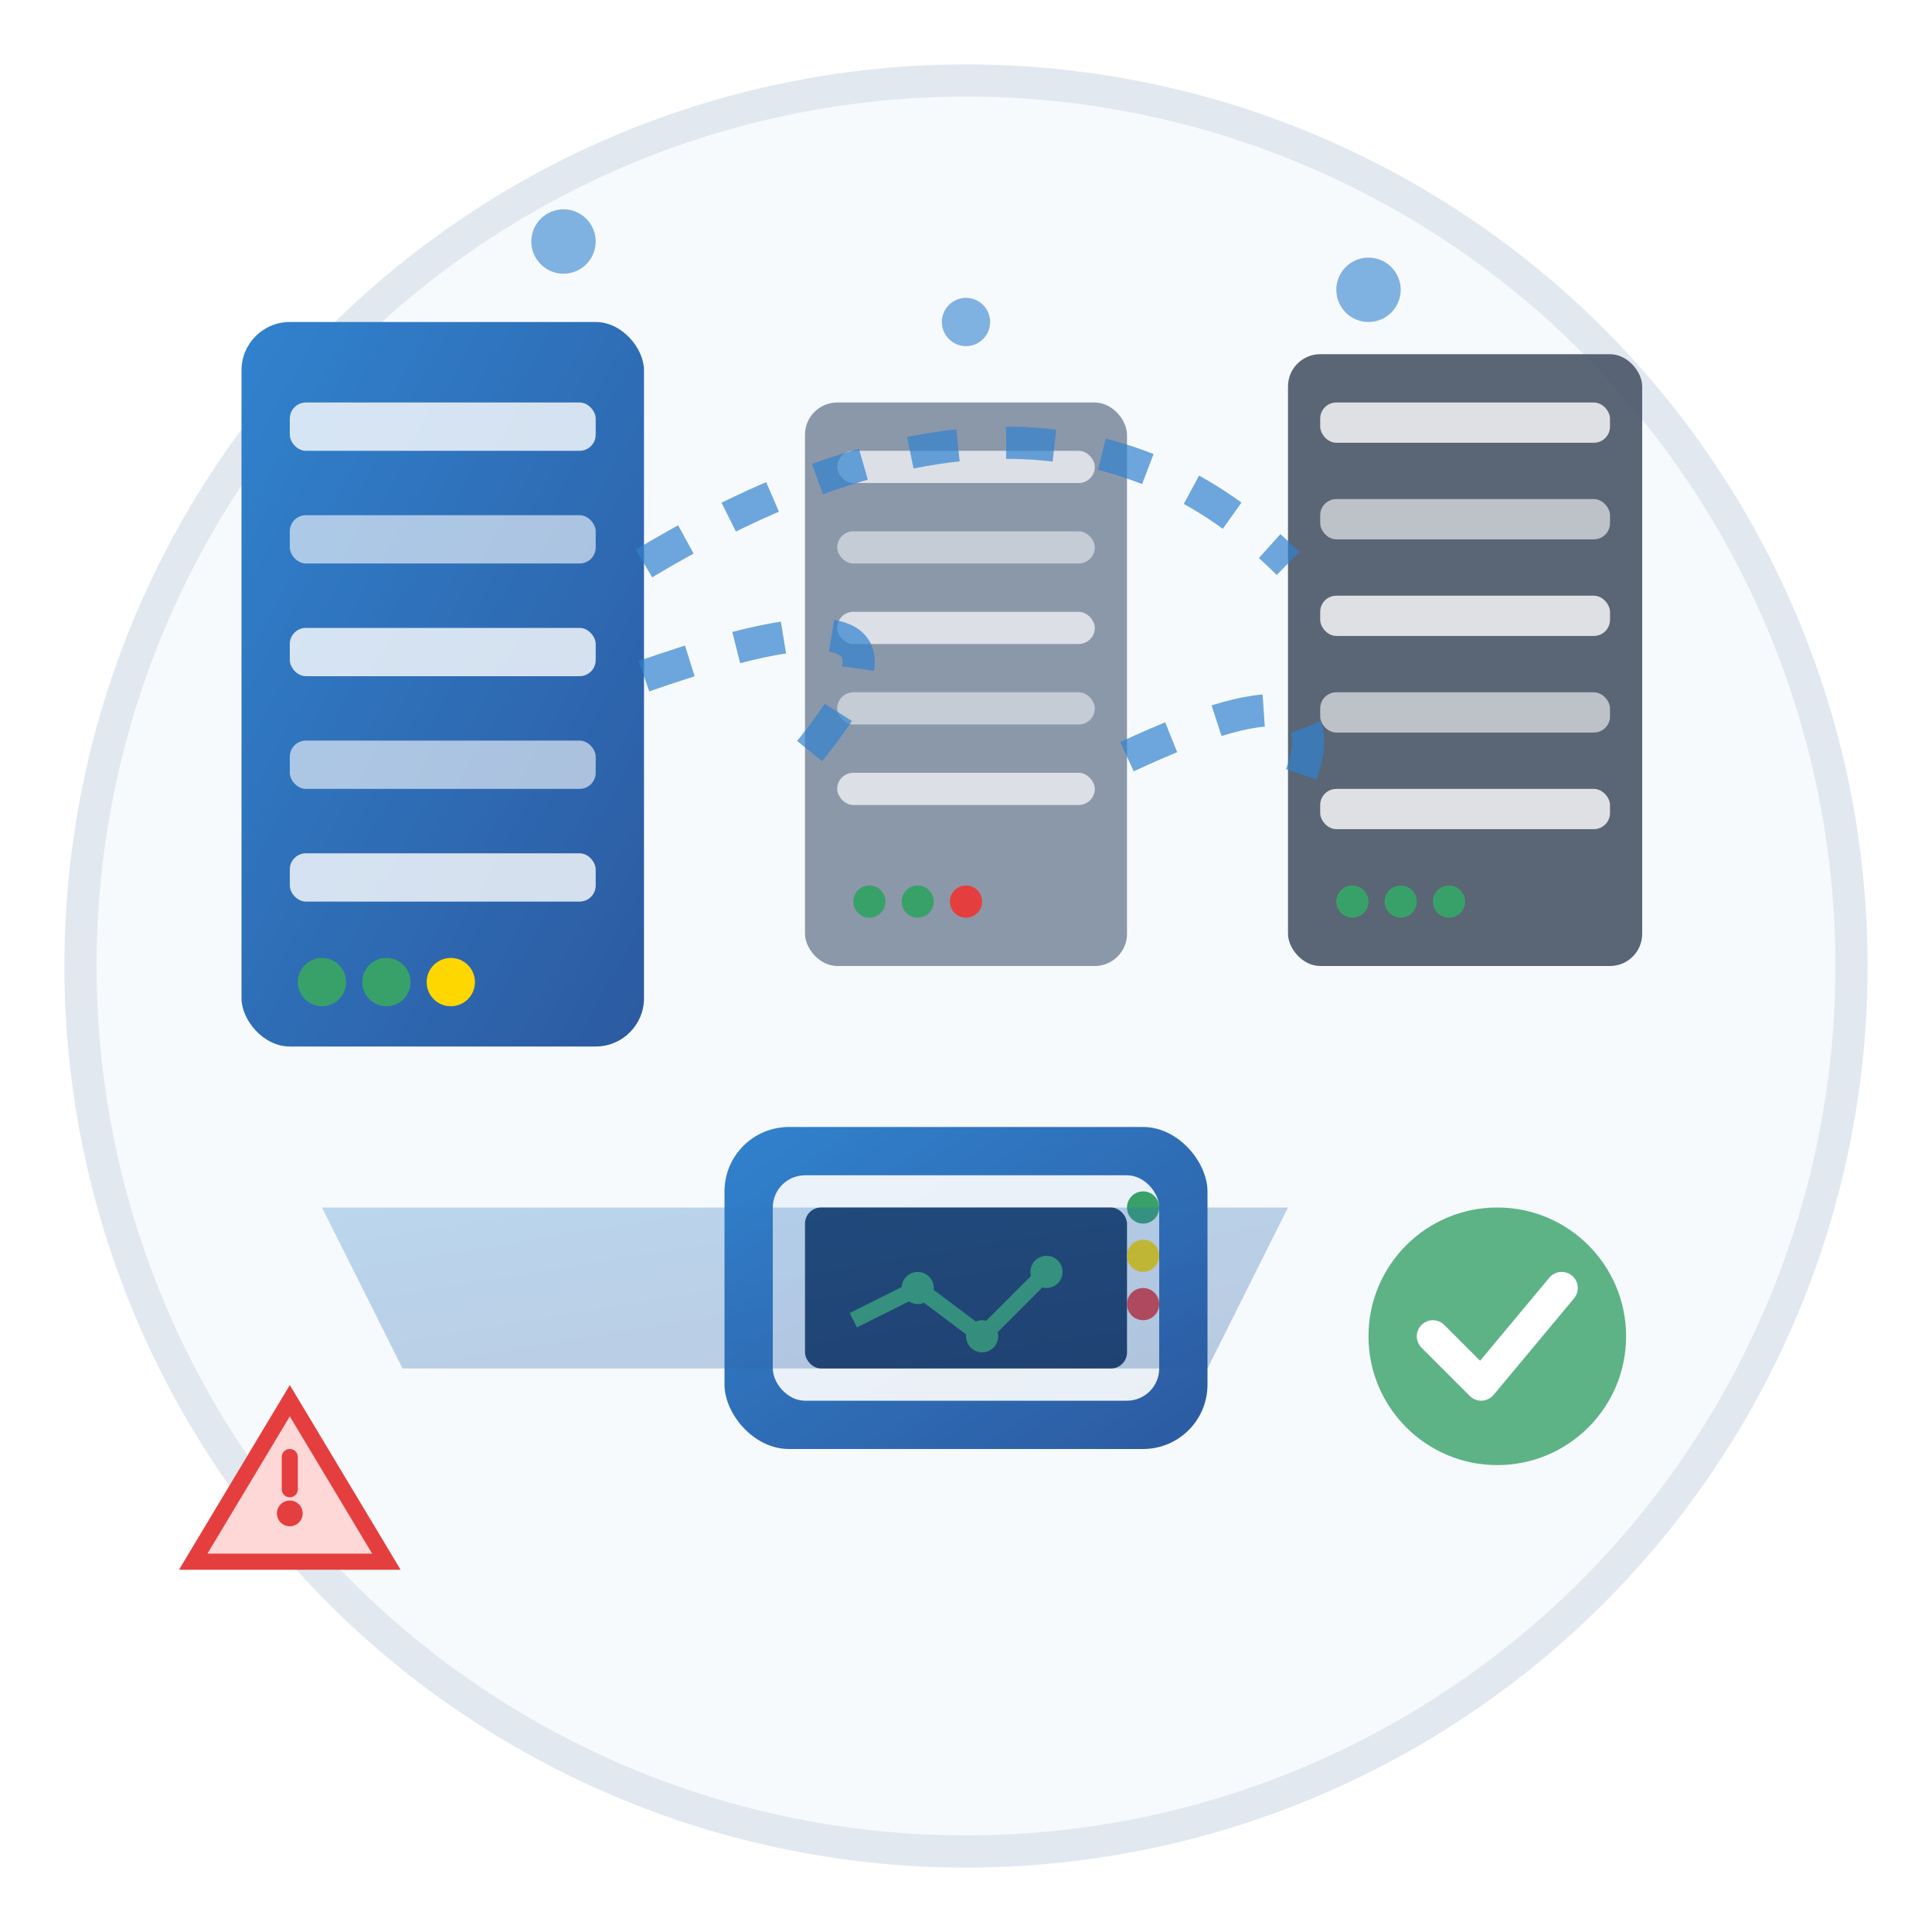
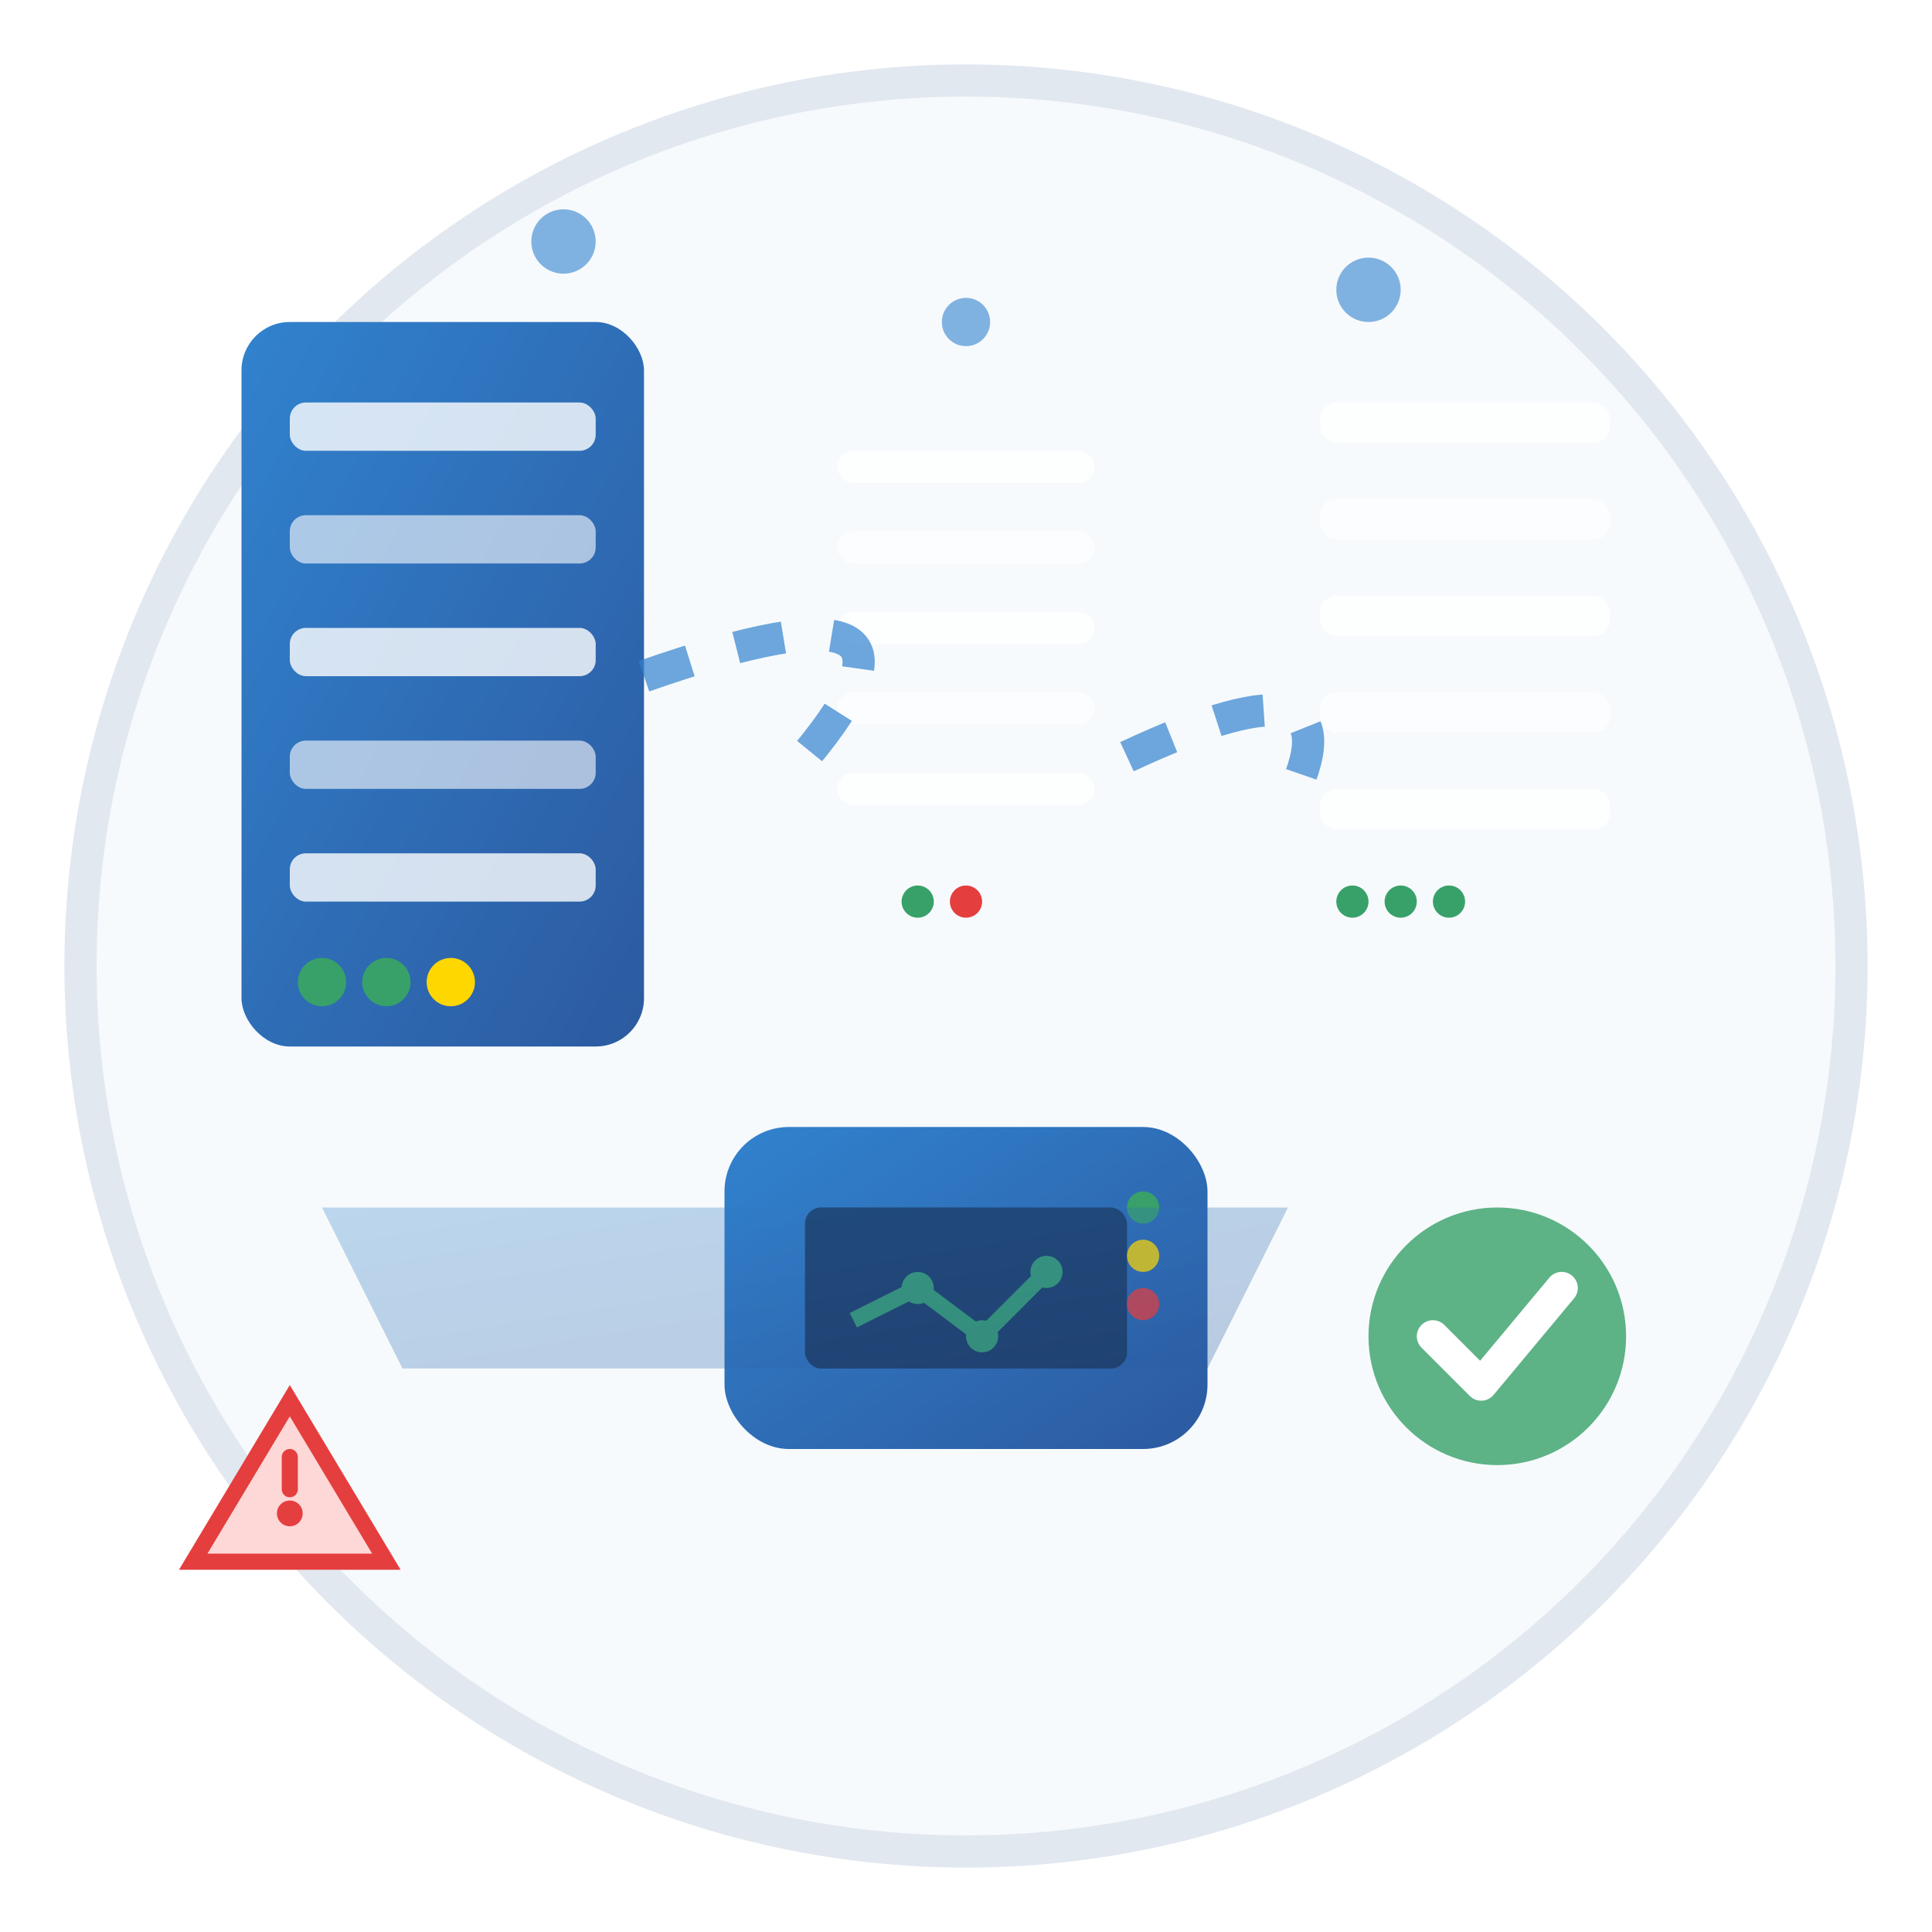
<svg xmlns="http://www.w3.org/2000/svg" width="120" height="120" viewBox="0 0 120 120" fill="none">
  <defs>
    <linearGradient id="databaseGradient" x1="0%" y1="0%" x2="100%" y2="100%">
      <stop offset="0%" style="stop-color:#3182ce;stop-opacity:1" />
      <stop offset="100%" style="stop-color:#2c5aa0;stop-opacity:1" />
    </linearGradient>
    <filter id="databaseShadow" x="-20%" y="-20%" width="140%" height="140%">
      <dropShadow dx="2" dy="2" stdDeviation="3" flood-color="#000000" flood-opacity="0.3" />
    </filter>
  </defs>
  <circle cx="60" cy="60" r="55" fill="#f7fafc" stroke="#e2e8f0" stroke-width="2" />
  <g transform="translate(15, 20)">
    <rect x="0" y="0" width="25" height="45" rx="3" fill="url(#databaseGradient)" filter="url(#databaseShadow)" />
    <rect x="3" y="5" width="19" height="3" rx="1" fill="#ffffff" opacity="0.8" />
    <rect x="3" y="12" width="19" height="3" rx="1" fill="#ffffff" opacity="0.6" />
    <rect x="3" y="19" width="19" height="3" rx="1" fill="#ffffff" opacity="0.8" />
    <rect x="3" y="26" width="19" height="3" rx="1" fill="#ffffff" opacity="0.6" />
    <rect x="3" y="33" width="19" height="3" rx="1" fill="#ffffff" opacity="0.8" />
    <circle cx="5" cy="41" r="1.5" fill="#38a169" />
    <circle cx="9" cy="41" r="1.5" fill="#38a169" />
    <circle cx="13" cy="41" r="1.5" fill="#ffd700" />
  </g>
  <g transform="translate(50, 25)">
-     <rect x="0" y="0" width="20" height="35" rx="2" fill="#718096" opacity="0.8" />
    <rect x="2" y="3" width="16" height="2" rx="1" fill="#ffffff" opacity="0.7" />
    <rect x="2" y="8" width="16" height="2" rx="1" fill="#ffffff" opacity="0.5" />
    <rect x="2" y="13" width="16" height="2" rx="1" fill="#ffffff" opacity="0.7" />
    <rect x="2" y="18" width="16" height="2" rx="1" fill="#ffffff" opacity="0.5" />
    <rect x="2" y="23" width="16" height="2" rx="1" fill="#ffffff" opacity="0.7" />
-     <circle cx="4" cy="31" r="1" fill="#38a169" />
    <circle cx="7" cy="31" r="1" fill="#38a169" />
    <circle cx="10" cy="31" r="1" fill="#e53e3e" />
  </g>
  <g transform="translate(80, 22)">
-     <rect x="0" y="0" width="22" height="38" rx="2" fill="#4a5568" opacity="0.9" />
    <rect x="2" y="3" width="18" height="2.5" rx="1" fill="#ffffff" opacity="0.8" />
    <rect x="2" y="9" width="18" height="2.5" rx="1" fill="#ffffff" opacity="0.6" />
    <rect x="2" y="15" width="18" height="2.5" rx="1" fill="#ffffff" opacity="0.8" />
    <rect x="2" y="21" width="18" height="2.5" rx="1" fill="#ffffff" opacity="0.6" />
    <rect x="2" y="27" width="18" height="2.5" rx="1" fill="#ffffff" opacity="0.8" />
    <circle cx="4" cy="34" r="1" fill="#38a169" />
    <circle cx="7" cy="34" r="1" fill="#38a169" />
    <circle cx="10" cy="34" r="1" fill="#38a169" />
  </g>
  <g stroke="#3182ce" stroke-width="2" fill="none" stroke-dasharray="3,3" opacity="0.7">
    <path d="M40 42 Q60 35 50 47" />
    <path d="M70 47 Q85 40 80 50" />
-     <path d="M40 35 Q65 20 80 35" />
  </g>
  <g transform="translate(45, 70)">
    <rect x="0" y="0" width="30" height="20" rx="4" fill="url(#databaseGradient)" filter="url(#databaseShadow)" />
-     <rect x="3" y="3" width="24" height="14" rx="2" fill="#ffffff" opacity="0.9" />
    <rect x="5" y="5" width="20" height="10" rx="1" fill="#1a365d" />
    <g stroke="#38a169" stroke-width="1" fill="none">
      <path d="M8 12 L12 10 L16 13 L20 9" />
      <circle cx="12" cy="10" r="0.5" fill="#38a169" />
      <circle cx="16" cy="13" r="0.5" fill="#ffd700" />
      <circle cx="20" cy="9" r="0.5" fill="#e53e3e" />
    </g>
    <circle cx="26" cy="5" r="1" fill="#38a169" />
    <circle cx="26" cy="8" r="1" fill="#ffd700" />
    <circle cx="26" cy="11" r="1" fill="#e53e3e" />
  </g>
  <g transform="translate(20, 75)">
    <path d="M0 0 L60 0 L55 10 L5 10 Z" fill="url(#databaseGradient)" opacity="0.3" />
    <animateTransform attributeName="transform" attributeType="XML" type="translate" values="20,75; 30,75; 20,75" dur="3s" repeatCount="indefinite" />
  </g>
  <g fill="#3182ce" opacity="0.6">
    <circle cx="35" cy="15" r="2">
      <animate attributeName="opacity" values="0.3;1;0.3" dur="2s" repeatCount="indefinite" />
    </circle>
    <circle cx="60" cy="20" r="1.5">
      <animate attributeName="opacity" values="0.3;1;0.3" dur="2.5s" repeatCount="indefinite" />
    </circle>
    <circle cx="85" cy="18" r="2">
      <animate attributeName="opacity" values="0.3;1;0.3" dur="1.8s" repeatCount="indefinite" />
    </circle>
  </g>
  <g transform="translate(85, 75)">
    <circle cx="8" cy="8" r="8" fill="#38a169" opacity="0.8" />
    <path d="M4 8 L7 11 L12 5" stroke="#ffffff" stroke-width="2" fill="none" stroke-linecap="round" stroke-linejoin="round" />
  </g>
  <g transform="translate(10, 85)">
    <path d="M8 2 L14 12 L2 12 Z" fill="#fed7d7" stroke="#e53e3e" stroke-width="1" />
    <circle cx="8" cy="9" r="0.8" fill="#e53e3e" />
    <line x1="8" y1="5.5" x2="8" y2="7.5" stroke="#e53e3e" stroke-width="1" stroke-linecap="round" />
  </g>
</svg>